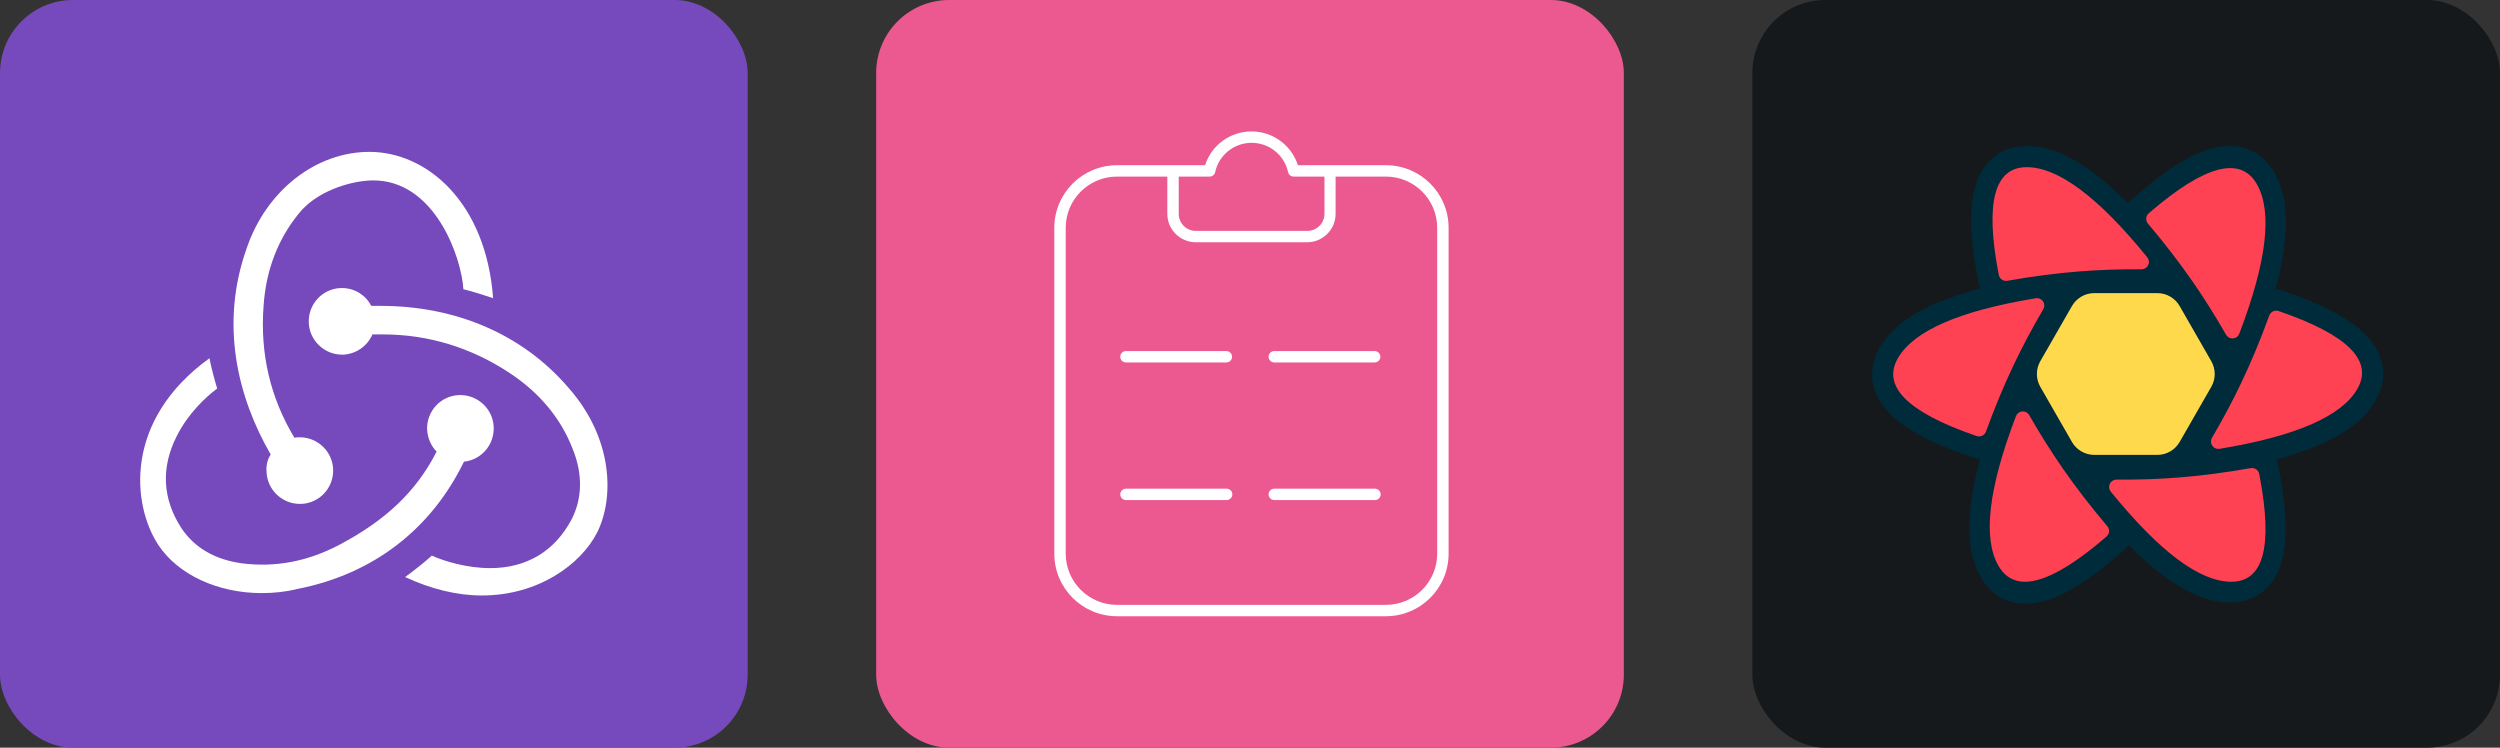
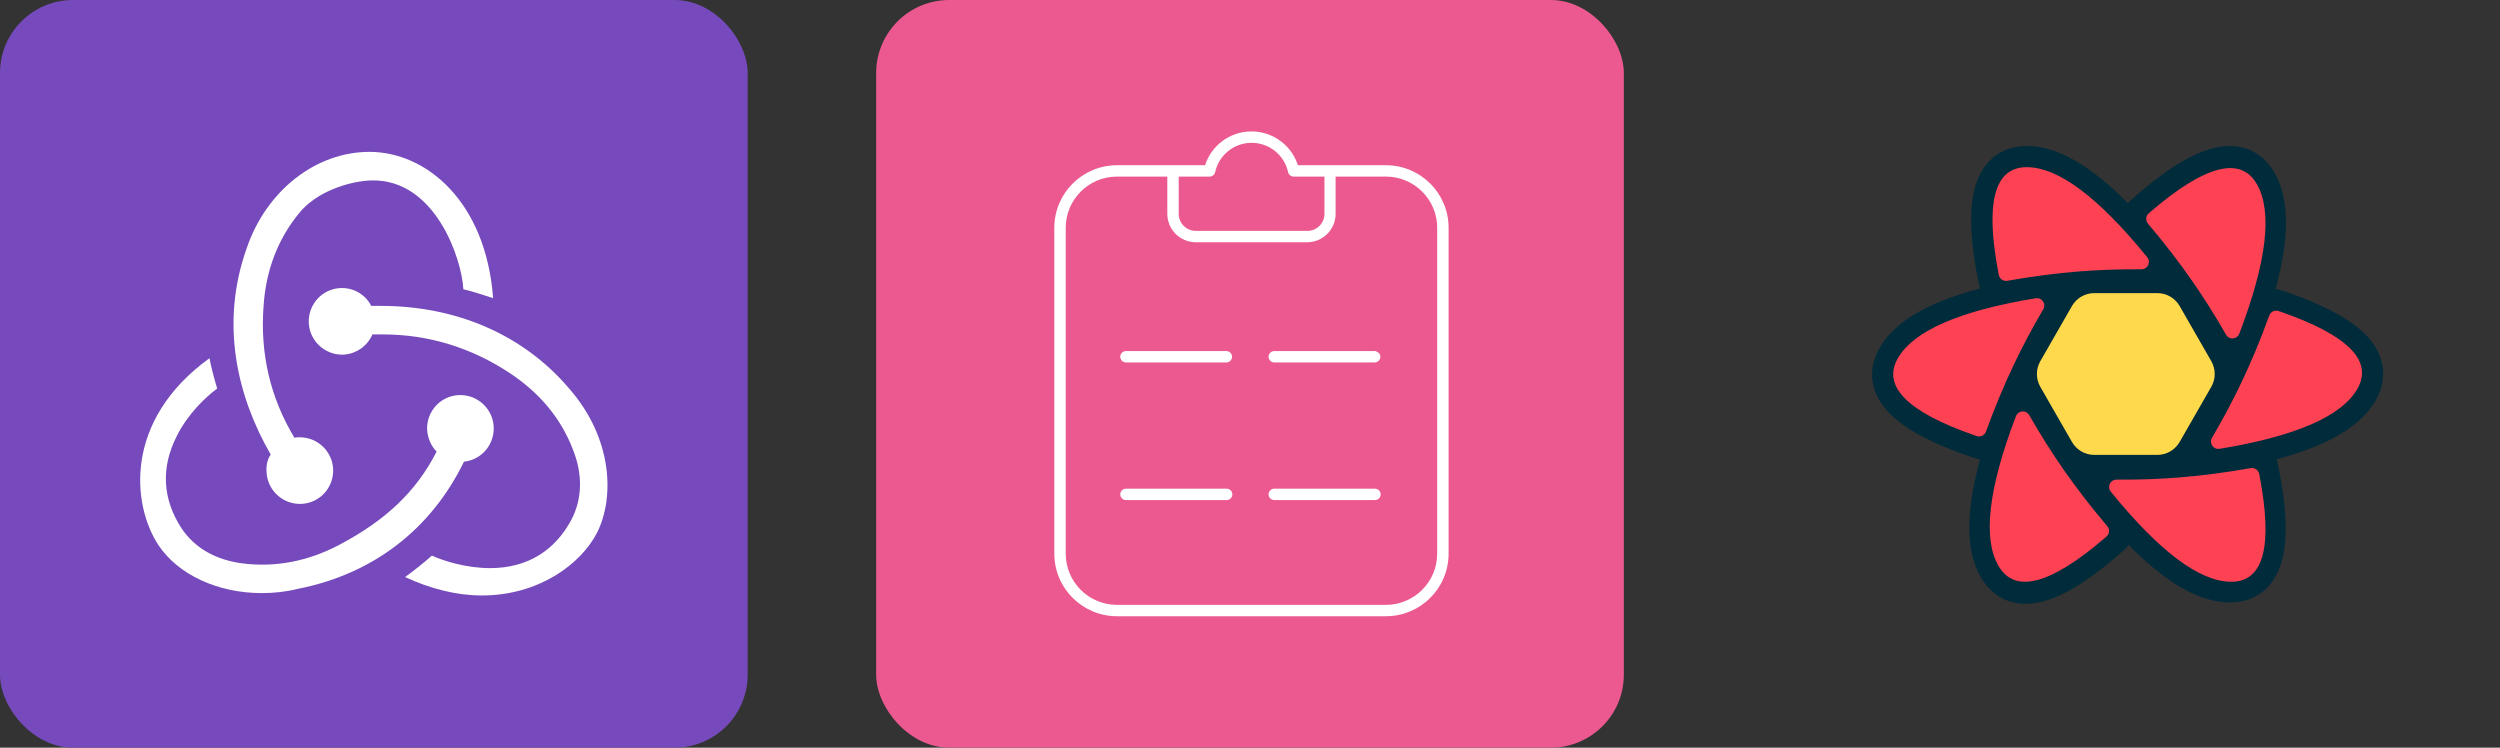
<svg xmlns="http://www.w3.org/2000/svg" width="160.5" height="48" viewBox="0 0 856 256" fill="none" version="1.1">
  <rect x="0" y="0" width="856" height="256" fill="#333333" stroke="none" />
  <defs>
            


        </defs>
  <g transform="translate(0, 0)">
    <svg width="256" height="256" title="Redux" viewBox="0 0 256 256" fill="none">
      <rect width="256" height="256" rx="25" fill="#764ABC" />
      <path d="M158.863 158.079C164.768 157.468 169.247 152.378 169.043 146.27C168.84 140.162 163.75 135.275 157.641 135.275H157.234C150.922 135.479 146.036 140.773 146.239 147.084C146.443 150.138 147.665 152.785 149.497 154.618C142.575 168.259 131.987 178.236 116.106 186.584C105.315 192.285 94.116 194.321 82.918 192.896C73.755 191.674 66.629 187.602 62.15 180.883C55.635 170.906 55.024 160.115 60.521 149.324C64.39 141.587 70.498 135.886 74.366 133.035C73.552 130.389 72.33 125.909 71.719 122.652C42.196 144.03 45.251 172.942 54.209 186.584C60.928 196.764 74.57 203.076 89.637 203.076C93.709 203.076 97.781 202.669 101.853 201.651C127.915 196.561 147.665 181.087 158.863 158.079Z" fill="white" />
      <path d="M194.698 132.832C179.224 114.711 156.42 104.734 130.358 104.734H127.1C125.268 101.069 121.399 98.626 117.124 98.626H116.717C110.405 98.83 105.518 104.123 105.722 110.435C105.925 116.543 111.016 121.43 117.124 121.43H117.531C122.01 121.226 125.879 118.376 127.508 114.507H131.173C146.647 114.507 161.306 118.987 174.541 127.742C184.721 134.461 192.051 143.216 196.123 153.803C199.584 162.355 199.381 170.703 195.716 177.829C190.015 188.62 180.445 194.525 167.822 194.525C159.678 194.525 151.94 192.081 147.868 190.249C145.629 192.285 141.557 195.543 138.706 197.579C147.461 201.651 156.42 203.891 164.971 203.891C184.518 203.891 198.974 193.099 204.471 182.308C210.376 170.499 209.968 150.138 194.698 132.832Z" fill="white" />
      <path d="M91.266 161.54C91.469 167.649 96.559 172.535 102.668 172.535H103.075C109.387 172.332 114.273 167.038 114.07 160.726C113.866 154.618 108.776 149.731 102.668 149.731H102.26C101.853 149.731 101.242 149.731 100.835 149.935C92.487 136.09 89.026 121.023 90.248 104.734C91.062 92.518 95.134 81.93 102.26 73.175C108.165 65.642 119.567 61.977 127.304 61.773C148.886 61.366 158.049 88.242 158.659 99.033C161.306 99.644 165.786 101.069 168.84 102.087C166.397 69.103 146.036 52 126.49 52C108.165 52 91.266 65.234 84.547 84.781C75.181 110.842 81.289 135.886 92.691 155.636C91.673 157.061 91.062 159.301 91.266 161.54Z" fill="white" />
    </svg>
  </g>
  <g transform="translate(300, 0)">
    <svg width="256" height="256" title="React Hook Form" viewBox="0 0 256 256" fill="none">
      <rect width="256" height="256" rx="25" fill="#EC5990" />
      <path fill-rule="evenodd" clip-rule="evenodd" d="M174.514 56.569H144.397C142.189 49.678 135.766 45 128.509 45C121.253 45 114.829 49.678 112.621 56.569H82.485C70.619 56.569 61 66.159 61 77.988V189.581C61 201.41 70.619 211 82.485 211H174.515C186.381 211 196 201.41 196 189.581V77.988C196 66.159 186.38 56.569 174.514 56.569ZM114.124 60.463C115.06 60.483 115.88 59.838 116.076 58.924C117.355 53.074 122.55 48.901 128.557 48.901C134.564 48.901 139.759 53.073 141.038 58.924C141.234 59.838 142.054 60.483 142.99 60.463H153.498V73.218C153.498 76.444 150.874 79.059 147.639 79.059H109.455C106.219 79.059 103.596 76.444 103.596 73.218V60.463H114.124ZM192.092 189.581C192.092 199.26 184.222 207.106 174.514 207.106H82.483C72.775 207.106 64.905 199.26 64.905 189.581V77.988C64.905 68.309 72.775 60.463 82.483 60.463H99.69V73.218C99.69 78.595 104.063 82.953 109.456 82.953H147.542C152.935 82.953 157.308 78.594 157.308 73.218V60.463H174.515C184.224 60.463 192.093 68.309 192.093 77.988L192.092 189.581Z" fill="white" />
-       <path d="M170.685 120.203H136.31C136.054 120.203 135.801 120.253 135.564 120.35C135.327 120.448 135.112 120.591 134.931 120.772C134.75 120.953 134.606 121.168 134.507 121.404C134.409 121.641 134.358 121.895 134.357 122.151C134.358 122.408 134.409 122.661 134.507 122.898C134.606 123.134 134.75 123.349 134.931 123.53C135.112 123.711 135.327 123.854 135.564 123.952C135.801 124.049 136.054 124.099 136.31 124.099H170.685C170.941 124.099 171.194 124.049 171.431 123.952C171.668 123.854 171.883 123.711 172.064 123.53C172.245 123.349 172.389 123.134 172.488 122.898C172.586 122.661 172.637 122.408 172.638 122.151C172.637 121.895 172.586 121.641 172.488 121.404C172.389 121.168 172.245 120.953 172.064 120.772C171.883 120.591 171.668 120.448 171.431 120.35C171.194 120.253 170.941 120.203 170.685 120.203Z" fill="white" />
+       <path d="M170.685 120.203H136.31C136.054 120.203 135.801 120.253 135.564 120.35C135.327 120.448 135.112 120.591 134.931 120.772C134.75 120.953 134.606 121.168 134.507 121.404C134.409 121.641 134.358 121.895 134.357 122.151C134.358 122.408 134.409 122.661 134.507 122.898C134.606 123.134 134.75 123.349 134.931 123.53C135.112 123.711 135.327 123.854 135.564 123.952C135.801 124.049 136.054 124.099 136.31 124.099H170.685C170.941 124.099 171.194 124.049 171.431 123.952C171.668 123.854 171.883 123.711 172.064 123.53C172.245 123.349 172.389 123.134 172.488 122.898C172.586 122.661 172.637 122.408 172.638 122.151C172.637 121.895 172.586 121.641 172.488 121.404C172.389 121.168 172.245 120.953 172.064 120.772C171.194 120.253 170.941 120.203 170.685 120.203Z" fill="white" />
      <path d="M119.905 120.203H85.53C85.274 120.203 85.02 120.253 84.784 120.35C84.547 120.448 84.332 120.591 84.151 120.772C83.97 120.953 83.826 121.168 83.727 121.404C83.629 121.641 83.578 121.895 83.577 122.151C83.578 122.408 83.629 122.661 83.727 122.898C83.826 123.134 83.97 123.349 84.151 123.53C84.332 123.711 84.547 123.854 84.784 123.952C85.02 124.049 85.274 124.099 85.53 124.099H119.905C120.161 124.099 120.414 124.049 120.651 123.952C120.888 123.854 121.103 123.711 121.284 123.53C121.465 123.349 121.609 123.134 121.708 122.898C121.806 122.661 121.857 122.408 121.858 122.151C121.857 121.895 121.806 121.641 121.708 121.404C121.609 121.168 121.465 120.953 121.284 120.772C121.103 120.591 120.888 120.448 120.651 120.35C120.414 120.253 120.161 120.203 119.905 120.203Z" fill="white" />
      <path fill-rule="evenodd" clip-rule="evenodd" d="M170.783 167.325H136.311C136.055 167.325 135.802 167.375 135.565 167.472C135.329 167.57 135.114 167.713 134.932 167.894C134.751 168.075 134.607 168.29 134.509 168.526C134.41 168.763 134.359 169.017 134.359 169.273C134.359 169.529 134.41 169.783 134.509 170.02C134.607 170.256 134.751 170.471 134.932 170.652C135.114 170.833 135.329 170.976 135.565 171.074C135.802 171.171 136.055 171.221 136.311 171.221H170.783C171.039 171.221 171.292 171.171 171.529 171.074C171.766 170.976 171.981 170.833 172.162 170.652C172.343 170.471 172.487 170.256 172.586 170.02C172.684 169.783 172.735 169.529 172.736 169.273C172.735 169.017 172.684 168.763 172.586 168.526C172.487 168.29 172.343 168.075 172.162 167.894C171.981 167.713 171.766 167.57 171.529 167.472C171.292 167.375 171.039 167.325 170.783 167.325ZM120.002 167.325H85.53C85.274 167.325 85.02 167.375 84.784 167.472C84.547 167.57 84.332 167.713 84.151 167.894C83.97 168.075 83.826 168.29 83.727 168.526C83.629 168.763 83.578 169.017 83.577 169.273C83.578 169.529 83.629 169.783 83.727 170.02C83.826 170.256 83.97 170.471 84.151 170.652C84.332 170.833 84.547 170.976 84.784 171.074C85.02 171.171 85.274 171.221 85.53 171.221H120.002C120.258 171.221 120.511 171.171 120.748 171.074C120.984 170.976 121.199 170.833 121.381 170.652C121.562 170.471 121.706 170.256 121.804 170.02C121.903 169.783 121.954 169.529 121.954 169.273C121.954 169.017 121.903 168.763 121.804 168.526C121.706 168.29 121.562 168.075 121.381 167.894C121.199 167.713 120.984 167.57 120.748 167.472C120.511 167.375 120.258 167.325 120.002 167.325Z" fill="white" />
    </svg>
  </g>
  <g transform="translate(600, 0)">
    <svg width="256" height="256" title="React Query" viewBox="0 0 256 256" fill="none" id="reactquery">
      <style>
#reactquery {
    rect {fill: #15191C}

    @media (prefers-color-scheme: light) {
        rect {fill: #F4F2ED}
    }
}
</style>
-       <rect width="256" height="256" rx="25" fill="#15191C" />
      <path d="M148.994 147.403L145.638 153.232C145.141 154.095 144.425 154.811 143.563 155.31C142.702 155.808 141.724 156.07 140.728 156.07H115.013C114.017 156.07 113.039 155.808 112.177 155.31C111.315 154.811 110.6 154.095 110.103 153.232L106.746 147.403H148.994ZM158.391 131.086L152.473 141.363H103.268L97.349 131.086H158.391ZM152.69 115.13L158.401 125.046H97.34L103.05 115.13H152.69ZM140.727 100.045C141.723 100.045 142.701 100.307 143.563 100.806C144.425 101.304 145.141 102.02 145.638 102.883L149.212 109.089H106.529L110.104 102.883C110.601 102.02 111.316 101.304 112.178 100.806C113.04 100.308 114.018 100.045 115.013 100.045H140.727Z" fill="#00435B" />
      <path d="M77.588 97.34C74.74 83.528 74.128 72.933 75.969 65.241C77.064 60.666 79.066 56.933 82.111 54.24C85.325 51.397 89.388 50.002 93.955 50.002C101.486 50.002 109.405 53.437 117.867 59.962C121.319 62.623 124.901 65.832 128.621 69.588C128.918 69.207 129.252 68.847 129.625 68.515C140.143 59.142 148.998 53.318 156.572 51.073C161.076 49.738 165.304 49.611 169.154 50.907C173.219 52.274 176.457 55.102 178.742 59.062C182.513 65.598 183.507 74.186 182.101 84.79C181.528 89.113 180.549 93.821 179.165 98.922C179.687 98.985 180.21 99.101 180.729 99.273C194.073 103.696 203.523 108.451 209.244 113.886C212.648 117.119 214.871 120.719 215.675 124.705C216.522 128.911 215.695 133.129 213.413 137.087C209.649 143.614 202.729 148.76 192.87 152.837C188.912 154.474 184.432 155.957 179.428 157.291C179.656 157.806 179.834 158.354 179.952 158.928C182.801 172.741 183.412 183.335 181.571 191.028C180.476 195.603 178.473 199.335 175.429 202.029C172.215 204.872 168.151 206.267 163.585 206.267C156.053 206.267 148.135 202.832 139.673 196.307C136.184 193.616 132.563 190.369 128.799 186.56C128.403 187.179 127.924 187.741 127.375 188.23C116.857 197.603 108.002 203.426 100.428 205.671C95.924 207.007 91.696 207.134 87.846 205.838C83.781 204.471 80.543 201.643 78.258 197.683C74.487 191.147 73.493 182.559 74.899 171.955C75.493 167.476 76.523 162.583 77.987 157.268C77.404 157.208 76.828 157.085 76.271 156.901C62.927 152.478 53.477 147.723 47.756 142.287C44.352 139.054 42.129 135.454 41.325 131.469C40.478 127.263 41.305 123.044 43.587 119.086C47.351 112.56 54.271 107.412 64.13 103.336C68.206 101.65 72.835 100.128 78.021 98.764C77.833 98.303 77.688 97.827 77.588 97.34Z" fill="#002B3B" />
      <path d="M170.641 160.286C171.278 160.173 171.934 160.31 172.473 160.668C173.012 161.025 173.393 161.577 173.537 162.207L173.552 162.284L173.694 163.019C178.281 187.133 175.049 199.191 164 199.191C153.191 199.191 139.429 188.902 122.717 168.325C122.42 167.959 122.232 167.517 122.173 167.05C122.115 166.582 122.188 166.108 122.386 165.68C122.584 165.253 122.898 164.889 123.292 164.631C123.686 164.373 124.144 164.23 124.615 164.22H124.693L125.574 164.226C132.606 164.264 139.443 164.019 146.084 163.49C153.923 162.866 162.109 161.798 170.641 160.286ZM94.762 142.058L94.804 142.129L95.246 142.9C98.785 149.052 102.471 154.891 106.306 160.418C110.824 166.926 115.903 173.515 121.544 180.184C121.962 180.679 122.174 181.316 122.135 181.963C122.095 182.61 121.808 183.217 121.333 183.658L121.269 183.714L120.702 184.203C102.035 200.197 89.902 203.39 84.304 193.782C78.824 184.378 80.811 167.277 90.265 142.48C90.432 142.041 90.719 141.657 91.093 141.373C91.467 141.088 91.914 140.914 92.382 140.87C92.85 140.826 93.321 140.914 93.742 141.124C94.162 141.334 94.516 141.657 94.762 142.058ZM180.113 106.474L180.19 106.499L180.893 106.741C203.933 114.756 212.687 123.564 207.154 133.165C201.742 142.555 186.01 149.393 159.958 153.676C159.485 153.754 159.001 153.695 158.561 153.508C158.121 153.32 157.743 153.01 157.472 152.616C157.202 152.221 157.049 151.758 157.033 151.279C157.016 150.801 157.136 150.328 157.378 149.916C161.109 143.568 164.471 137.253 167.461 130.968C170.851 123.842 174.033 116.192 177.007 108.02C177.223 107.426 177.655 106.935 178.216 106.645C178.777 106.354 179.427 106.285 180.037 106.451L180.113 106.474ZM98.727 102.439C99.012 102.606 99.261 102.828 99.461 103.092C99.66 103.356 99.805 103.656 99.888 103.976C99.972 104.297 99.991 104.63 99.945 104.957C99.9 105.285 99.79 105.6 99.622 105.885C95.89 112.232 92.529 118.548 89.539 124.832C86.149 131.959 82.966 139.608 79.993 147.781C79.772 148.388 79.327 148.886 78.749 149.174C78.171 149.462 77.504 149.517 76.887 149.327L76.81 149.302L76.107 149.059C53.067 141.045 44.313 132.236 49.846 122.635C55.258 113.245 70.99 106.408 97.042 102.125C97.623 102.029 98.219 102.14 98.727 102.439ZM172.696 62.962C178.176 72.367 176.189 89.468 166.735 114.265C166.568 114.704 166.281 115.088 165.907 115.372C165.533 115.657 165.086 115.831 164.618 115.875C164.15 115.919 163.679 115.831 163.258 115.621C162.838 115.411 162.484 115.088 162.238 114.687L162.196 114.615L161.754 113.845C158.215 107.693 154.529 101.853 150.694 96.327C146.176 89.819 141.097 83.23 135.456 76.561C135.038 76.066 134.826 75.429 134.865 74.782C134.904 74.135 135.192 73.528 135.667 73.087L135.731 73.03L136.298 72.542C154.965 56.548 167.098 53.355 172.696 62.962ZM93.944 57.239C104.755 57.239 118.516 67.528 135.228 88.105C135.525 88.471 135.713 88.912 135.772 89.38C135.83 89.847 135.756 90.322 135.559 90.749C135.361 91.177 135.047 91.54 134.653 91.799C134.259 92.057 133.801 92.199 133.33 92.21H133.252L132.371 92.205C125.339 92.166 118.502 92.412 111.861 92.94C104.022 93.564 95.836 94.632 87.303 96.144C86.666 96.257 86.011 96.12 85.472 95.763C84.933 95.405 84.552 94.854 84.409 94.223L84.392 94.146L84.251 93.412C79.664 69.297 82.895 57.239 93.944 57.239Z" fill="#FF4154" />
      <path d="M117.081 100.361H138.666C140.217 100.36 141.74 100.77 143.082 101.547C144.424 102.324 145.537 103.442 146.309 104.787L157.147 123.672C157.914 125.007 158.317 126.519 158.317 128.058C158.317 129.598 157.914 131.11 157.147 132.445L146.309 151.33C145.537 152.675 144.424 153.793 143.082 154.57C141.74 155.347 140.217 155.756 138.666 155.756H117.081C113.924 155.756 111.008 154.068 109.437 151.33L98.6 132.445C97.834 131.11 97.43 129.598 97.43 128.058C97.43 126.519 97.834 125.007 98.6 123.672L109.437 104.787C110.209 103.442 111.323 102.324 112.665 101.547C114.007 100.77 115.53 100.36 117.081 100.361ZM135.376 106.06C138.534 106.06 141.451 107.751 143.022 110.491L150.579 123.676C151.344 125.01 151.746 126.521 151.746 128.058C151.746 129.596 151.344 131.107 150.579 132.441L143.022 145.626C142.25 146.972 141.136 148.091 139.794 148.868C138.451 149.646 136.927 150.056 135.376 150.056H120.371C117.213 150.056 114.295 148.366 112.725 145.626L105.167 132.441C104.402 131.107 104 129.596 104 128.058C104 126.521 104.402 125.01 105.167 123.676L112.725 110.491C113.496 109.145 114.61 108.026 115.952 107.248C117.295 106.471 118.819 106.061 120.37 106.061L135.376 106.06ZM131.83 112.295H123.917C122.366 112.295 120.843 112.704 119.502 113.48C118.16 114.257 117.047 115.373 116.275 116.718L112.281 123.668C111.513 125.004 111.109 126.518 111.109 128.058C111.109 129.599 111.513 131.113 112.281 132.449L116.275 139.4C117.047 140.744 118.16 141.861 119.502 142.637C120.843 143.414 122.366 143.823 123.917 143.823H131.83C134.985 143.823 137.9 142.136 139.472 139.4L143.465 132.449C144.233 131.113 144.637 129.599 144.637 128.058C144.637 126.518 144.233 125.004 143.465 123.668L139.472 116.717C138.699 115.373 137.586 114.256 136.245 113.479C134.903 112.703 133.38 112.295 131.83 112.295ZM128.416 118.262C131.569 118.262 134.481 119.946 136.054 122.678L136.62 123.662C137.39 124.999 137.795 126.515 137.795 128.058C137.795 129.601 137.39 131.117 136.62 132.455L136.054 133.439C135.281 134.781 134.168 135.896 132.827 136.671C131.486 137.447 129.965 137.855 128.416 137.855H127.33C125.782 137.855 124.26 137.447 122.919 136.671C121.578 135.896 120.465 134.781 119.693 133.439L119.126 132.455C118.356 131.117 117.951 129.601 117.951 128.058C117.951 126.515 118.356 124.999 119.126 123.662L119.693 122.678C120.465 121.335 121.578 120.22 122.919 119.445C124.26 118.67 125.782 118.262 127.33 118.262H128.416ZM127.875 124.14C127.186 124.14 126.51 124.321 125.913 124.664C125.317 125.008 124.822 125.503 124.477 126.099C124.133 126.695 123.952 127.37 123.952 128.058C123.952 128.746 124.133 129.422 124.477 130.018C124.821 130.614 125.317 131.109 125.913 131.453C126.509 131.797 127.185 131.978 127.873 131.978C128.562 131.978 129.238 131.797 129.834 131.453C130.43 131.109 130.926 130.614 131.27 130.018C131.614 129.422 131.795 128.746 131.795 128.058C131.795 127.37 131.614 126.695 131.27 126.099C130.926 125.503 130.431 125.009 129.835 124.665C129.239 124.321 128.563 124.14 127.875 124.14ZM96.081 128.058H103.136Z" fill="#FFD94C" />
    </svg>
  </g>
</svg>